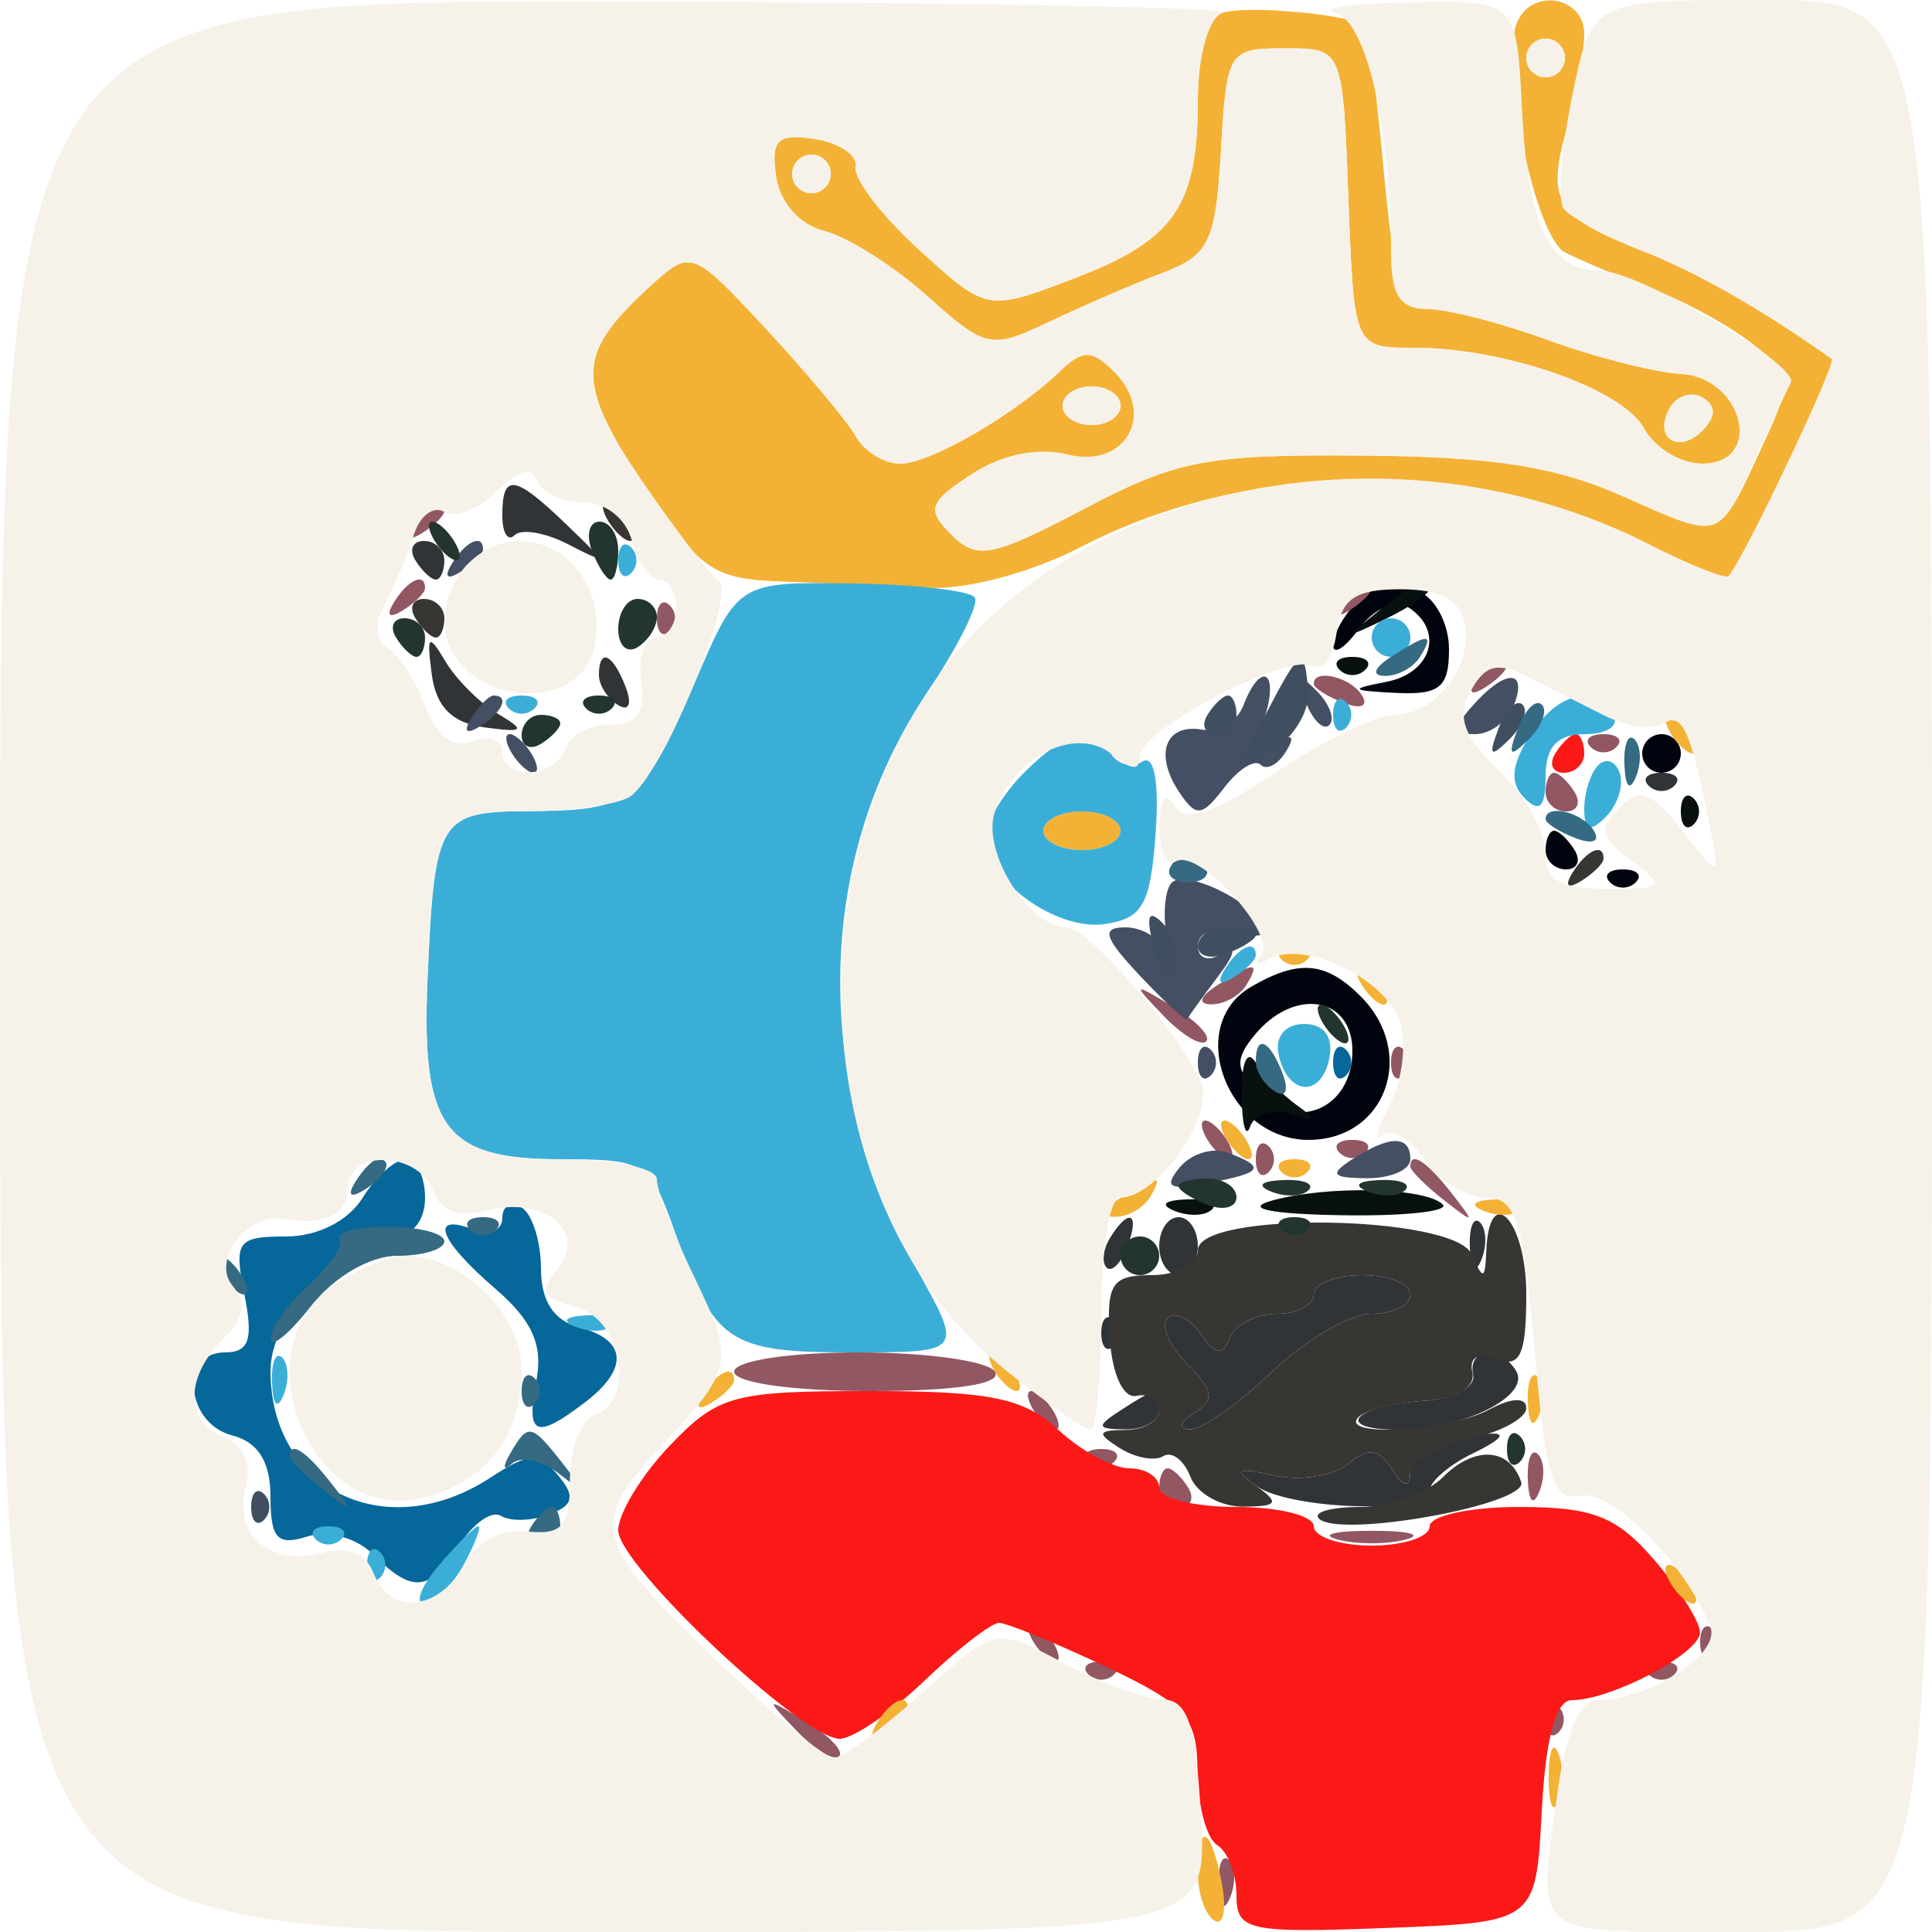
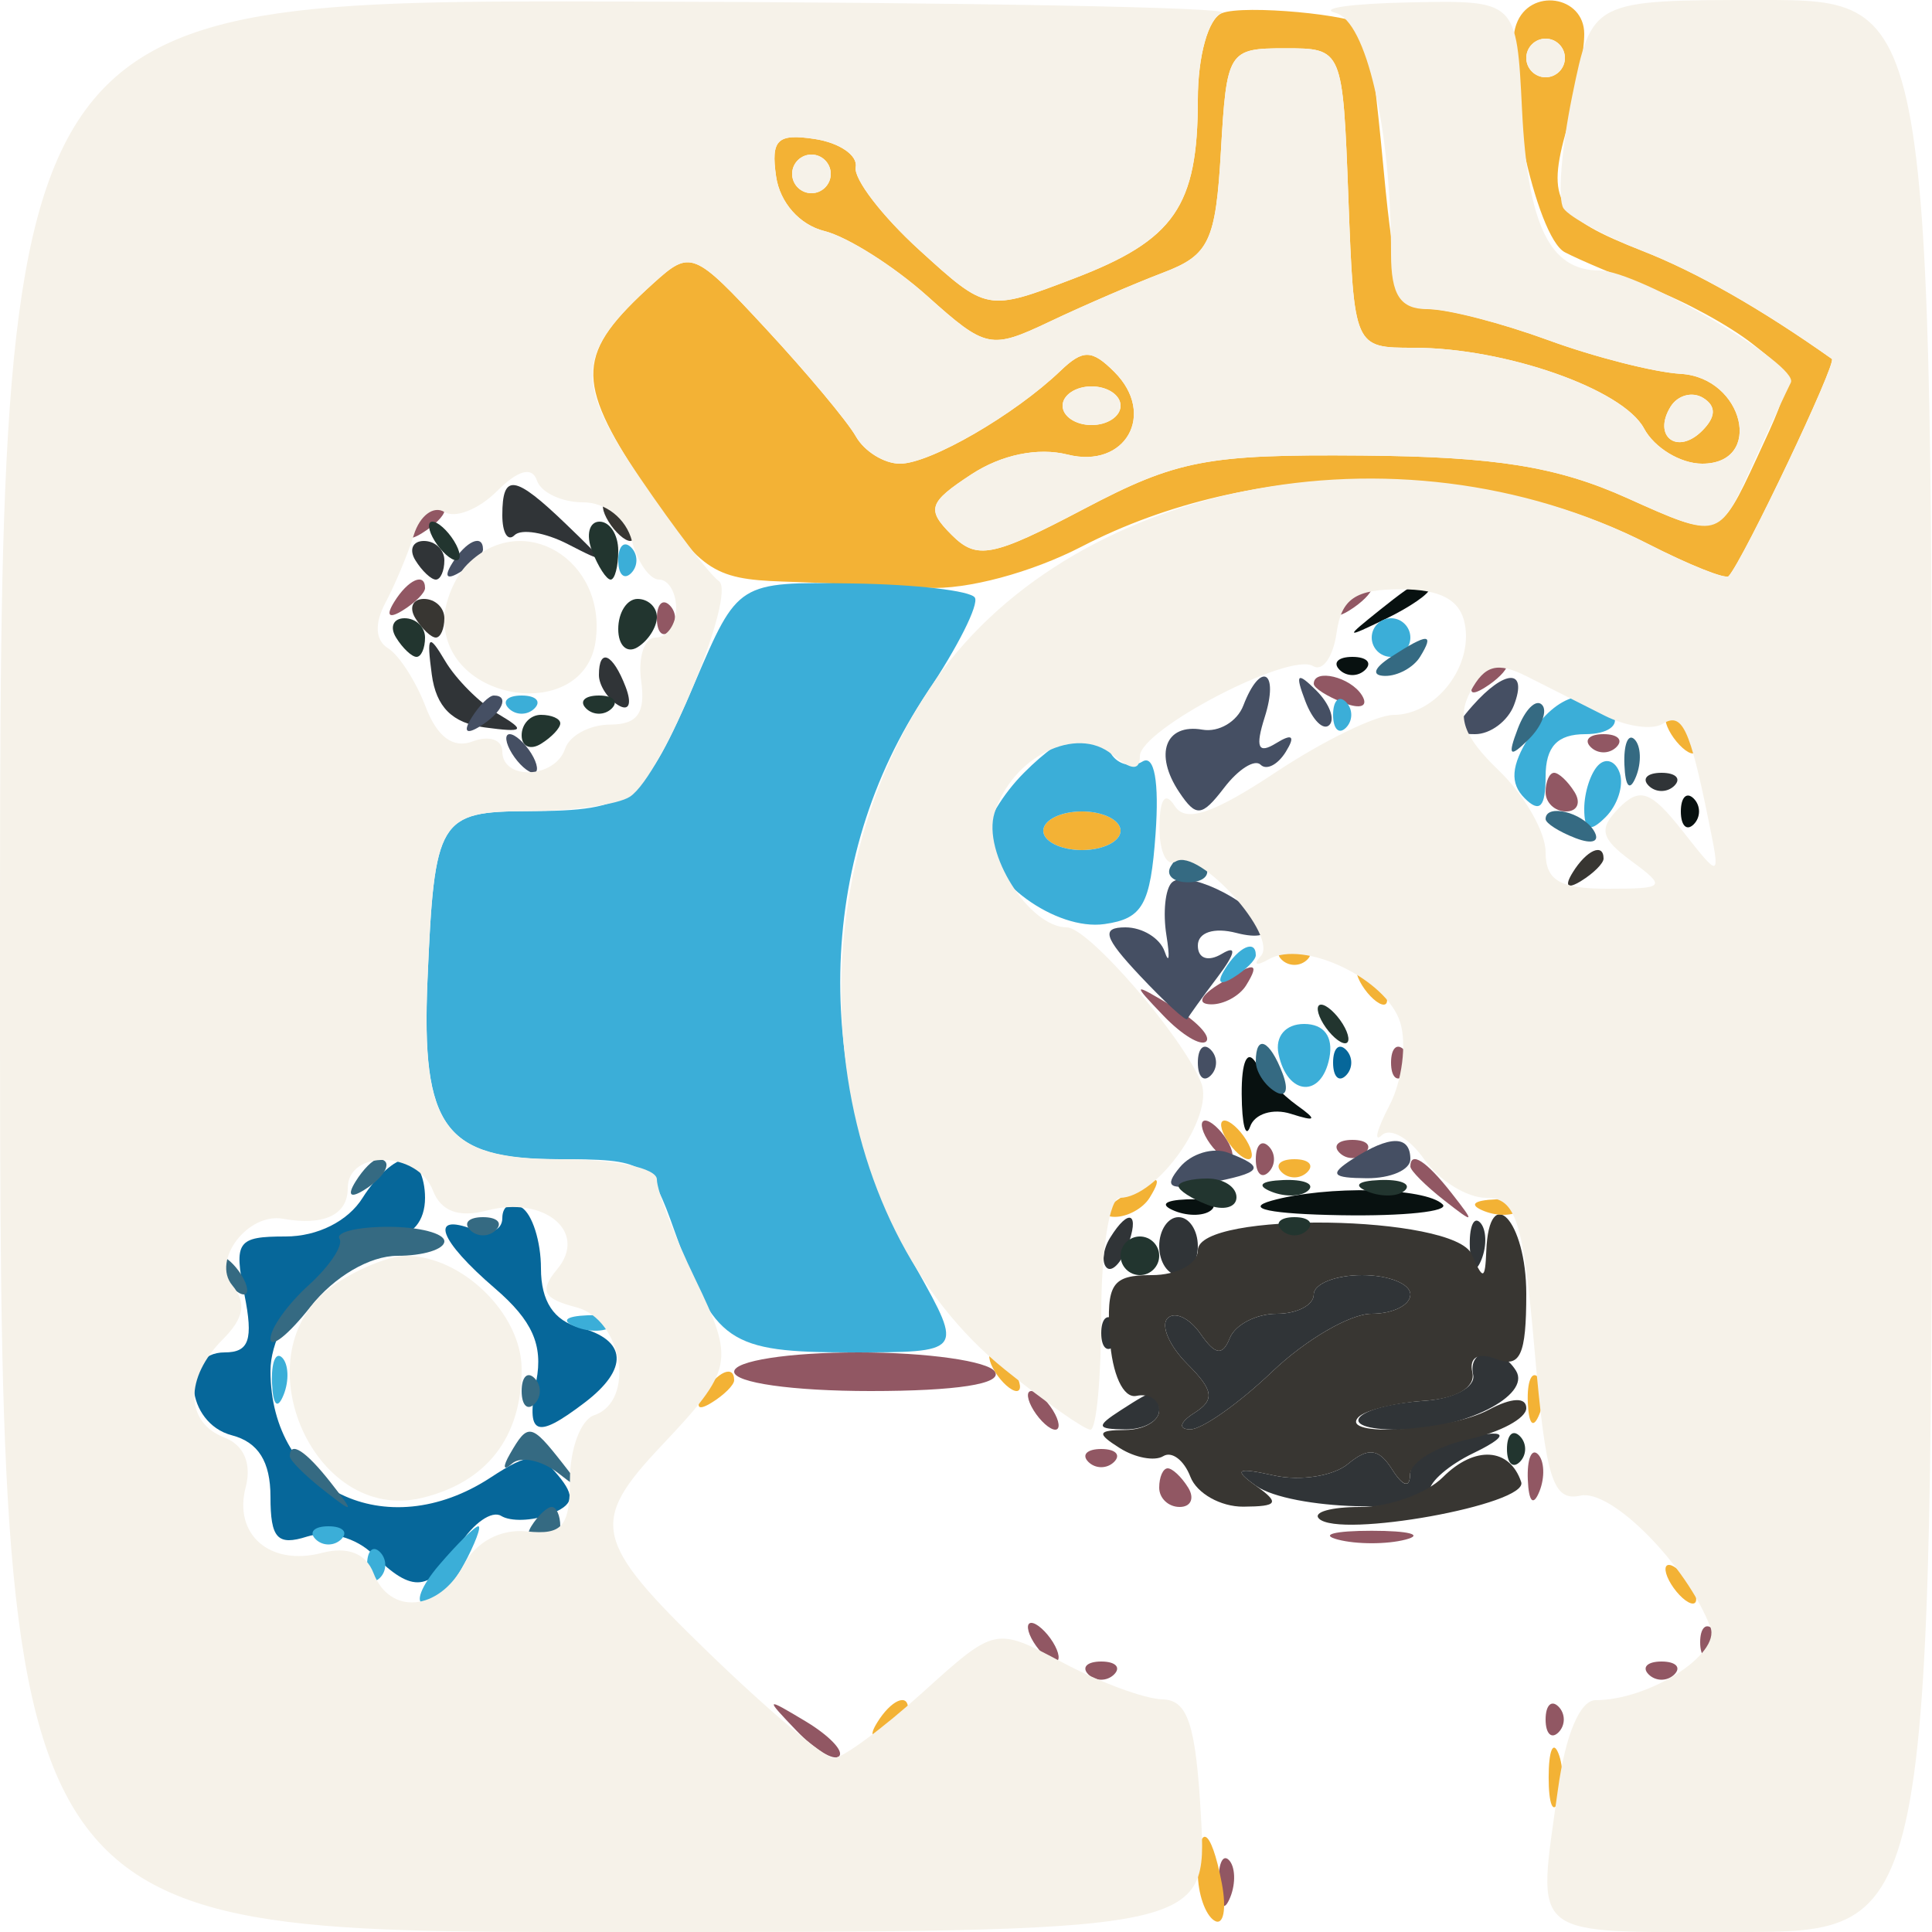
<svg xmlns="http://www.w3.org/2000/svg" width="100" height="100" viewBox="0 0 100 100" version="1.1">
  <path d="M 26 26.667 C 26 27.583, 26.284 28.049, 26.631 27.702 C 26.979 27.355, 28.216 27.560, 29.381 28.159 C 31.448 29.220, 31.446 29.195, 29.292 27.123 C 26.630 24.564, 26 24.476, 26 26.667 M 21.500 29 C 21.840 29.550, 22.316 30, 22.559 30 C 22.802 30, 23 29.550, 23 29 C 23 28.450, 22.523 28, 21.941 28 C 21.359 28, 21.160 28.450, 21.500 29 M 22.349 34.914 C 22.574 36.592, 23.408 37.426, 25.086 37.651 C 27.129 37.924, 27.236 37.818, 25.782 36.955 C 24.837 36.395, 23.605 35.163, 23.045 34.218 C 22.182 32.764, 22.076 32.871, 22.349 34.914 M 31 34.941 C 31 35.459, 31.445 36.157, 31.989 36.493 C 32.555 36.843, 32.723 36.442, 32.382 35.552 C 31.717 33.820, 31 33.503, 31 34.941 M 85.333 40.667 C 85.700 41.033, 86.300 41.033, 86.667 40.667 C 87.033 40.300, 86.733 40, 86 40 C 85.267 40, 84.967 40.300, 85.333 40.667 M 57.459 64.067 C 57.096 64.653, 57.014 65.348, 57.276 65.610 C 57.538 65.872, 58.019 65.392, 58.345 64.543 C 59.021 62.781, 58.445 62.471, 57.459 64.067 M 60 64.500 C 60 65.325, 60.450 66, 61 66 C 61.550 66, 62 65.325, 62 64.500 C 62 63.675, 61.550 63, 61 63 C 60.450 63, 60 63.675, 60 64.500 M 76.079 64.583 C 76.127 65.748, 76.364 65.985, 76.683 65.188 C 76.972 64.466, 76.936 63.603, 76.604 63.271 C 76.272 62.939, 76.036 63.529, 76.079 64.583 M 68 67 C 68 67.550, 67.138 68, 66.083 68 C 65.029 68, 63.938 68.563, 63.659 69.250 C 63.276 70.196, 62.904 70.142, 62.131 69.029 C 61.569 68.220, 60.806 67.861, 60.435 68.231 C 60.065 68.602, 60.524 69.667, 61.455 70.598 C 62.818 71.961, 62.890 72.454, 61.824 73.130 C 61.064 73.611, 60.970 73.976, 61.602 73.985 C 62.208 73.993, 64.116 72.650, 65.843 71 C 67.569 69.350, 69.886 68, 70.991 68 C 72.096 68, 73 67.550, 73 67 C 73 66.450, 71.875 66, 70.500 66 C 69.125 66, 68 66.450, 68 67 M 57 69 C 57 69.733, 57.300 70.033, 57.667 69.667 C 58.033 69.300, 58.033 68.700, 57.667 68.333 C 57.300 67.967, 57 68.267, 57 69 M 76.250 71.158 C 76.388 71.795, 75.257 72.400, 73.737 72.504 C 70.046 72.756, 68.934 74, 72.399 74 C 75.756 74, 79.264 72.237, 78.469 70.950 C 77.640 69.608, 75.950 69.767, 76.250 71.158 M 58 73 C 56.718 73.828, 56.754 73.972, 58.250 73.985 C 59.212 73.993, 60 73.550, 60 73 C 60 71.780, 59.887 71.780, 58 73 M 74.750 74.689 C 73.787 74.941, 72.993 75.676, 72.985 76.323 C 72.975 77.042, 72.616 76.941, 72.061 76.064 C 71.367 74.968, 70.827 74.899, 69.774 75.772 C 69.016 76.402, 67.294 76.671, 65.948 76.371 C 64.017 75.942, 63.817 76.053, 65 76.898 C 66.779 78.168, 74 78.373, 74 77.153 C 74 76.687, 75.013 75.817, 76.250 75.220 C 78.551 74.111, 77.877 73.872, 74.750 74.689" stroke="none" fill="#303437" fill-rule="evenodd" />
-   <path d="M 70.200 31.200 C 69.540 31.860, 69 32.846, 69 33.391 C 69 33.936, 69.607 33.553, 70.348 32.538 C 71.090 31.524, 72.215 31.015, 72.848 31.406 C 74.771 32.595, 74.139 34.834, 71.750 35.294 C 69.821 35.666, 69.892 35.747, 72.250 35.864 C 74.522 35.976, 75 35.584, 75 33.607 C 75 32.291, 74.288 30.941, 73.418 30.607 C 71.404 29.834, 71.602 29.798, 70.200 31.200 M 85 39 C 85 39.550, 85.450 40, 86 40 C 86.550 40, 87 39.550, 87 39 C 87 38.450, 86.550 38, 86 38 C 85.450 38, 85 38.450, 85 39 M 80 44 C 80 44.550, 80.477 45, 81.059 45 C 81.641 45, 81.840 44.550, 81.500 44 C 81.160 43.450, 80.684 43, 80.441 43 C 80.198 43, 80 43.450, 80 44 M 83.333 45.667 C 83.700 46.033, 84.300 46.033, 84.667 45.667 C 85.033 45.300, 84.733 45, 84 45 C 83.267 45, 82.967 45.300, 83.333 45.667 M 64.750 51.080 C 61.299 53.090, 63.522 59, 67.729 59 C 71.730 59, 73.363 54.506, 70.429 51.571 C 68.621 49.764, 67.219 49.642, 64.750 51.080 M 64.958 53.550 C 63.901 54.824, 63.937 55.366, 65.158 56.587 C 67.182 58.611, 70 57.334, 70 54.393 C 70 51.588, 67.003 51.087, 64.958 53.550" stroke="none" fill="#00040e" fill-rule="evenodd" />
  <path d="M 21.405 27.155 C 20.962 27.870, 21.130 28.038, 21.845 27.595 C 22.480 27.203, 23 26.684, 23 26.441 C 23 25.607, 22.117 26.002, 21.405 27.155 M 20.405 31.155 C 19.962 31.870, 20.130 32.038, 20.845 31.595 C 21.480 31.203, 22 30.684, 22 30.441 C 22 29.607, 21.117 30.002, 20.405 31.155 M 69.405 31.155 C 68.962 31.870, 69.130 32.038, 69.845 31.595 C 70.480 31.203, 71 30.684, 71 30.441 C 71 29.607, 70.117 30.002, 69.405 31.155 M 34 32 C 34 32.733, 34.300 33.033, 34.667 32.667 C 35.033 32.300, 35.033 31.700, 34.667 31.333 C 34.300 30.967, 34 31.267, 34 32 M 76.405 35.155 C 75.962 35.870, 76.130 36.038, 76.845 35.595 C 77.480 35.203, 78 34.684, 78 34.441 C 78 33.607, 77.117 34.002, 76.405 35.155 M 68 35.393 C 68 35.609, 68.698 36.054, 69.552 36.382 C 70.442 36.723, 70.843 36.555, 70.493 35.989 C 69.906 35.038, 68 34.583, 68 35.393 M 82.333 38.667 C 82.700 39.033, 83.300 39.033, 83.667 38.667 C 84.033 38.300, 83.733 38, 83 38 C 82.267 38, 81.967 38.300, 82.333 38.667 M 80 41 C 80 41.550, 80.477 42, 81.059 42 C 81.641 42, 81.840 41.550, 81.500 41 C 81.160 40.450, 80.684 40, 80.441 40 C 80.198 40, 80 40.450, 80 41 M 63 51 C 62.099 51.582, 61.975 51.975, 62.691 51.985 C 63.346 51.993, 64.160 51.550, 64.500 51 C 65.267 49.758, 64.921 49.758, 63 51 M 60.226 52.579 C 61.176 53.570, 62.168 54.166, 62.431 53.903 C 62.694 53.640, 61.917 52.829, 60.705 52.100 C 58.598 50.835, 58.577 50.857, 60.226 52.579 M 72 55 C 72 55.733, 72.300 56.033, 72.667 55.667 C 73.033 55.300, 73.033 54.700, 72.667 54.333 C 72.300 53.967, 72 54.267, 72 55 M 62.500 59 C 62.840 59.550, 63.343 60, 63.618 60 C 63.893 60, 63.840 59.550, 63.500 59 C 63.160 58.450, 62.657 58, 62.382 58 C 62.107 58, 62.160 58.450, 62.500 59 M 65 60 C 65 60.733, 65.300 61.033, 65.667 60.667 C 66.033 60.300, 66.033 59.700, 65.667 59.333 C 65.300 58.967, 65 59.267, 65 60 M 69.333 59.667 C 69.700 60.033, 70.300 60.033, 70.667 59.667 C 71.033 59.300, 70.733 59, 70 59 C 69.267 59, 68.967 59.300, 69.333 59.667 M 73 60.378 C 73 60.585, 73.787 61.373, 74.750 62.128 C 76.336 63.371, 76.371 63.336, 75.128 61.750 C 73.821 60.084, 73 59.555, 73 60.378 M 38 71 C 38 71.572, 41.020 72, 45.059 72 C 49.510 72, 51.890 71.631, 51.500 71 C 51.160 70.450, 47.984 70, 44.441 70 C 40.814 70, 38 70.437, 38 71 M 53.500 73 C 53.840 73.550, 54.343 74, 54.618 74 C 54.893 74, 54.840 73.550, 54.500 73 C 54.160 72.450, 53.657 72, 53.382 72 C 53.107 72, 53.160 72.450, 53.500 73 M 56.333 75.667 C 56.700 76.033, 57.300 76.033, 57.667 75.667 C 58.033 75.300, 57.733 75, 57 75 C 56.267 75, 55.967 75.300, 56.333 75.667 M 79.079 76.583 C 79.127 77.748, 79.364 77.985, 79.683 77.188 C 79.972 76.466, 79.936 75.603, 79.604 75.271 C 79.272 74.939, 79.036 75.529, 79.079 76.583 M 60 77 C 60 77.550, 60.477 78, 61.059 78 C 61.641 78, 61.840 77.550, 61.500 77 C 61.160 76.450, 60.684 76, 60.441 76 C 60.198 76, 60 76.450, 60 77 M 69.250 79.689 C 70.213 79.941, 71.787 79.941, 72.750 79.689 C 73.713 79.438, 72.925 79.232, 71 79.232 C 69.075 79.232, 68.287 79.438, 69.250 79.689 M 53.500 85 C 53.840 85.550, 54.343 86, 54.618 86 C 54.893 86, 54.840 85.550, 54.500 85 C 54.160 84.450, 53.657 84, 53.382 84 C 53.107 84, 53.160 84.450, 53.500 85 M 88 85 C 88 85.733, 88.300 86.033, 88.667 85.667 C 89.033 85.300, 89.033 84.700, 88.667 84.333 C 88.300 83.967, 88 84.267, 88 85 M 56.333 86.667 C 56.700 87.033, 57.300 87.033, 57.667 86.667 C 58.033 86.300, 57.733 86, 57 86 C 56.267 86, 55.967 86.300, 56.333 86.667 M 85.333 86.667 C 85.700 87.033, 86.300 87.033, 86.667 86.667 C 87.033 86.300, 86.733 86, 86 86 C 85.267 86, 84.967 86.300, 85.333 86.667 M 41.226 89.579 C 42.176 90.570, 43.168 91.166, 43.431 90.903 C 43.694 90.640, 42.917 89.829, 41.705 89.100 C 39.598 87.835, 39.577 87.857, 41.226 89.579 M 80 89 C 80 89.733, 80.300 90.033, 80.667 89.667 C 81.033 89.300, 81.033 88.700, 80.667 88.333 C 80.300 87.967, 80 88.267, 80 89 M 63.079 97.583 C 63.127 98.748, 63.364 98.985, 63.683 98.188 C 63.972 97.466, 63.936 96.603, 63.604 96.271 C 63.272 95.939, 63.036 96.529, 63.079 97.583" stroke="none" fill="#915763" fill-rule="evenodd" />
  <path d="M 23.405 29.155 C 22.962 29.870, 23.130 30.038, 23.845 29.595 C 24.480 29.203, 25 28.684, 25 28.441 C 25 27.607, 24.117 28.002, 23.405 29.155 M 64.355 36.518 C 64.035 37.352, 63.083 37.915, 62.240 37.768 C 60.316 37.432, 59.720 39.032, 61.035 41 C 61.913 42.313, 62.204 42.283, 63.368 40.766 C 64.099 39.812, 64.946 39.279, 65.249 39.582 C 65.552 39.885, 66.139 39.584, 66.554 38.912 C 67.059 38.095, 66.892 37.949, 66.047 38.471 C 65.119 39.044, 64.964 38.688, 65.460 37.125 C 66.224 34.719, 65.250 34.184, 64.355 36.518 M 67.564 36.293 C 67.940 37.279, 68.499 37.834, 68.807 37.526 C 69.115 37.219, 68.808 36.412, 68.124 35.733 C 67.136 34.753, 67.022 34.868, 67.564 36.293 M 76.211 36.538 C 75.150 37.740, 75.176 38, 76.354 38 C 77.141 38, 78.045 37.325, 78.362 36.500 C 79.090 34.603, 77.899 34.624, 76.211 36.538 M 24.405 37.155 C 23.962 37.870, 24.130 38.038, 24.845 37.595 C 25.998 36.883, 26.393 36, 25.559 36 C 25.316 36, 24.797 36.520, 24.405 37.155 M 26.500 39 C 26.840 39.550, 27.343 40, 27.618 40 C 27.893 40, 27.840 39.550, 27.500 39 C 27.160 38.450, 26.657 38, 26.382 38 C 26.107 38, 26.160 38.450, 26.500 39 M 60.650 45.684 C 60.312 46.021, 60.188 47.243, 60.372 48.398 C 60.557 49.554, 60.516 49.938, 60.281 49.250 C 60.046 48.563, 59.133 48, 58.252 48 C 56.983 48, 57.137 48.517, 58.996 50.496 C 60.286 51.869, 61.392 52.881, 61.454 52.746 C 61.515 52.611, 62.226 51.626, 63.033 50.558 C 63.950 49.344, 64.032 48.897, 63.250 49.367 C 62.533 49.798, 62 49.617, 62 48.942 C 62 48.259, 62.838 47.986, 64.001 48.290 C 65.102 48.578, 65.752 48.408, 65.446 47.912 C 64.579 46.510, 61.332 45.001, 60.650 45.684 M 62 55 C 62 55.733, 62.300 56.033, 62.667 55.667 C 63.033 55.300, 63.033 54.700, 62.667 54.333 C 62.300 53.967, 62 54.267, 62 55 M 61.064 60.422 C 60.212 61.450, 60.514 61.624, 62.491 61.246 C 65.375 60.695, 65.558 60.428, 63.573 59.666 C 62.788 59.365, 61.659 59.705, 61.064 60.422 M 70 60 C 68.787 60.784, 68.931 60.972, 70.750 60.985 C 71.987 60.993, 73 60.550, 73 60 C 73 58.747, 71.939 58.747, 70 60" stroke="none" fill="#454f63" fill-rule="evenodd" />
  <path d="M 71.441 31.555 C 69.577 33.049, 69.589 33.067, 71.750 32.020 C 72.987 31.420, 74 30.720, 74 30.465 C 74 29.700, 73.481 29.921, 71.441 31.555 M 69.333 34.667 C 69.700 35.033, 70.300 35.033, 70.667 34.667 C 71.033 34.300, 70.733 34, 70 34 C 69.267 34, 68.967 34.300, 69.333 34.667 M 87 42 C 87 42.733, 87.300 43.033, 87.667 42.667 C 88.033 42.300, 88.033 41.700, 87.667 41.333 C 87.300 40.967, 87 41.267, 87 42 M 64.270 56.643 C 64.281 58.214, 64.478 58.963, 64.709 58.306 C 64.940 57.650, 65.888 57.355, 66.815 57.651 C 68.128 58.070, 68.198 57.973, 67.132 57.212 C 66.380 56.675, 65.423 55.685, 65.007 55.011 C 64.557 54.283, 64.258 54.944, 64.270 56.643 M 65.807 62.150 C 64.375 62.554, 65.745 62.838, 69.417 62.900 C 72.671 62.955, 75.036 62.703, 74.672 62.339 C 73.786 61.453, 68.667 61.344, 65.807 62.150 M 60.813 62.683 C 61.534 62.972, 62.397 62.936, 62.729 62.604 C 63.061 62.272, 62.471 62.036, 61.417 62.079 C 60.252 62.127, 60.015 62.364, 60.813 62.683" stroke="none" fill="#081110" fill-rule="evenodd" />
-   <path d="M 65.481 37.036 C 63.958 39.981, 63.970 40.035, 65.879 38.844 C 66.961 38.168, 67.785 36.801, 67.711 35.807 C 67.528 33.379, 67.311 33.499, 65.481 37.036 M 62.500 37 C 62.160 37.550, 62.359 38, 62.941 38 C 63.523 38, 64 37.550, 64 37 C 64 36.450, 63.802 36, 63.559 36 C 63.316 36, 62.840 36.450, 62.500 37 M 77.564 37.707 C 77.022 39.132, 77.136 39.247, 78.124 38.267 C 78.808 37.588, 79.115 36.781, 78.807 36.474 C 78.499 36.166, 77.940 36.721, 77.564 37.707 M 59.731 49.080 C 60.085 50.432, 60.538 50.886, 60.788 50.137 C 61.028 49.415, 60.750 48.350, 60.168 47.768 C 59.426 47.026, 59.296 47.417, 59.731 49.080 M 62 48.969 C 62 49.501, 62.675 49.678, 63.500 49.362 C 64.325 49.045, 65 48.609, 65 48.393 C 65 48.177, 64.325 48, 63.500 48 C 62.675 48, 62 48.436, 62 48.969 M 13 78 C 13 78.733, 13.300 79.033, 13.667 78.667 C 14.033 78.300, 14.033 77.700, 13.667 77.333 C 13.300 76.967, 13 77.267, 13 78" stroke="none" fill="#3f4f60" fill-rule="evenodd" />
  <path d="M 69 55 C 69 55.733, 69.300 56.033, 69.667 55.667 C 70.033 55.300, 70.033 54.700, 69.667 54.333 C 69.300 53.967, 69 54.267, 69 55 M 18.768 62 C 18.014 63.208, 16.436 64, 14.784 64 C 12.280 64, 12.100 64.252, 12.650 67 C 13.120 69.349, 12.897 70, 11.625 70 C 9.281 70, 9.601 73.662, 12 74.290 C 13.368 74.647, 14 75.654, 14 77.474 C 14 79.630, 14.359 80.021, 15.895 79.533 C 16.982 79.188, 18.443 79.586, 19.323 80.466 C 21.361 82.504, 22.268 82.401, 23.792 79.961 C 24.492 78.840, 25.460 78.166, 25.942 78.464 C 26.425 78.763, 27.547 78.727, 28.435 78.386 C 29.699 77.901, 29.797 77.461, 28.884 76.361 C 27.885 75.157, 27.384 75.173, 25.394 76.477 C 19.987 80.021, 14 77.117, 14 70.952 C 14 68.067, 17.694 64, 20.314 64 C 21.333 64, 22 63.209, 22 62 C 22 60.900, 21.554 60, 21.008 60 C 20.463 60, 19.455 60.900, 18.768 62 M 26 63.048 C 26 63.689, 25.325 63.955, 24.500 63.638 C 22.188 62.751, 22.719 64.195, 25.622 66.689 C 27.551 68.347, 28.116 69.611, 27.761 71.471 C 27.218 74.310, 27.711 74.535, 30.250 72.608 C 32.561 70.853, 32.465 69.355, 30 68.710 C 28.664 68.361, 28 67.346, 28 65.653 C 28 64.259, 27.550 62.840, 27 62.500 C 26.450 62.160, 26 62.407, 26 63.048" stroke="none" fill="#06679a" fill-rule="evenodd" />
  <path d="M 31.500 27 C 31.840 27.550, 32.343 28, 32.618 28 C 32.893 28, 32.840 27.550, 32.500 27 C 32.160 26.450, 31.657 26, 31.382 26 C 31.107 26, 31.160 26.450, 31.500 27 M 21.500 32 C 21.840 32.550, 22.316 33, 22.559 33 C 22.802 33, 23 32.550, 23 32 C 23 31.450, 22.523 31, 21.941 31 C 21.359 31, 21.160 31.450, 21.500 32 M 81.405 45.155 C 80.962 45.870, 81.130 46.038, 81.845 45.595 C 82.480 45.203, 83 44.684, 83 44.441 C 83 43.607, 82.117 44.002, 81.405 45.155 M 62 64.713 C 62 65.421, 60.928 66, 59.617 66 C 57.553 66, 57.262 66.435, 57.440 69.250 C 57.560 71.133, 58.141 72.395, 58.823 72.250 C 59.470 72.112, 60 72.450, 60 73 C 60 73.550, 59.212 74.007, 58.250 74.015 C 56.798 74.028, 56.748 74.187, 57.952 74.949 C 58.751 75.455, 59.767 75.644, 60.209 75.371 C 60.652 75.097, 61.284 75.577, 61.614 76.437 C 61.944 77.296, 63.178 77.993, 64.357 77.985 C 66.149 77.972, 66.254 77.794, 65 76.898 C 63.817 76.053, 64.017 75.942, 65.948 76.371 C 67.294 76.671, 69.016 76.402, 69.774 75.772 C 70.827 74.899, 71.367 74.968, 72.061 76.064 C 72.609 76.930, 72.975 77.035, 72.985 76.329 C 72.993 75.686, 74.350 74.862, 76 74.500 C 77.650 74.138, 79 73.411, 79 72.885 C 79 72.305, 78.240 72.336, 77.066 72.965 C 74.964 74.090, 69.254 74.412, 70.320 73.346 C 70.680 72.987, 72.217 72.608, 73.737 72.504 C 75.400 72.391, 76.384 71.806, 76.209 71.035 C 76.030 70.247, 76.511 69.982, 77.459 70.346 C 78.687 70.817, 79 70.132, 79 66.969 C 79 63.177, 77.076 61.115, 76.930 64.750 C 76.870 66.249, 76.762 66.274, 76.180 64.930 C 75.289 62.873, 62 62.669, 62 64.713 M 68 67 C 68 67.550, 67.138 68, 66.083 68 C 65.029 68, 63.938 68.563, 63.659 69.250 C 63.276 70.196, 62.904 70.142, 62.131 69.029 C 61.569 68.220, 60.806 67.861, 60.435 68.231 C 60.065 68.602, 60.524 69.667, 61.455 70.598 C 62.818 71.961, 62.890 72.454, 61.824 73.130 C 61.064 73.611, 60.970 73.976, 61.602 73.985 C 62.208 73.993, 64.116 72.650, 65.843 71 C 67.569 69.350, 69.886 68, 70.991 68 C 72.096 68, 73 67.550, 73 67 C 73 66.450, 71.875 66, 70.500 66 C 69.125 66, 68 66.450, 68 67 M 74.688 76.455 C 73.838 77.305, 71.911 78, 70.405 78 C 68.899 78, 67.938 78.271, 68.269 78.603 C 69.312 79.646, 79.124 77.873, 78.737 76.712 C 78.142 74.925, 76.333 74.810, 74.688 76.455" stroke="none" fill="#383632" fill-rule="evenodd" />
-   <path d="M 80.500 39 C 80.160 39.550, 80.359 40, 80.941 40 C 81.523 40, 82 39.550, 82 39 C 82 38.450, 81.802 38, 81.559 38 C 81.316 38, 80.840 38.450, 80.500 39 M 34.687 74.805 C 33.209 76.347, 32 78.331, 32 79.212 C 32 81.018, 41.541 90, 43.460 90 C 44.144 90, 46.116 88.650, 47.843 87 C 49.569 85.350, 51.310 84, 51.711 84 C 52.112 84, 54.583 85.013, 57.202 86.250 C 61.411 88.238, 61.967 88.871, 61.982 91.691 C 61.992 93.446, 62.450 95.160, 63 95.500 C 63.550 95.840, 64 97.010, 64 98.101 C 64 99.933, 64.591 100.062, 71.750 99.792 C 79.500 99.500, 79.500 99.500, 79.800 93.750 C 79.997 89.975, 80.529 88, 81.351 88 C 83.393 88, 87.984 85.580, 87.991 84.500 C 87.995 83.950, 86.933 82.263, 85.632 80.750 C 83.685 78.486, 82.449 78, 78.634 78 C 76.085 78, 74 78.450, 74 79 C 74 79.550, 72.650 80, 71 80 C 69.350 80, 68 79.550, 68 79 C 68 78.450, 66.200 78, 64 78 C 61.800 78, 60 77.550, 60 77 C 60 76.450, 59.306 76, 58.458 76 C 57.610 76, 55.950 75.100, 54.770 74 C 53.012 72.363, 51.241 72, 44.999 72 C 37.950 72, 37.171 72.212, 34.687 74.805" stroke="none" fill="#fa1917" fill-rule="evenodd" />
  <path d="M 22.500 28 C 22.840 28.550, 23.343 29, 23.618 29 C 23.893 29, 23.840 28.550, 23.500 28 C 23.160 27.450, 22.657 27, 22.382 27 C 22.107 27, 22.160 27.450, 22.500 28 M 30.638 28.500 C 30.955 29.325, 31.391 30, 31.607 30 C 31.823 30, 32 29.325, 32 28.500 C 32 27.675, 31.564 27, 31.031 27 C 30.499 27, 30.322 27.675, 30.638 28.500 M 32 32.559 C 32 33.416, 32.450 33.840, 33 33.500 C 33.550 33.160, 34 32.459, 34 31.941 C 34 31.423, 33.550 31, 33 31 C 32.450 31, 32 31.702, 32 32.559 M 20.500 33 C 20.840 33.550, 21.316 34, 21.559 34 C 21.802 34, 22 33.550, 22 33 C 22 32.450, 21.523 32, 20.941 32 C 20.359 32, 20.160 32.450, 20.500 33 M 30.333 36.667 C 30.700 37.033, 31.300 37.033, 31.667 36.667 C 32.033 36.300, 31.733 36, 31 36 C 30.267 36, 29.967 36.300, 30.333 36.667 M 27 38.059 C 27 38.641, 27.450 38.840, 28 38.500 C 28.550 38.160, 29 37.684, 29 37.441 C 29 37.198, 28.550 37, 28 37 C 27.450 37, 27 37.477, 27 38.059 M 68.500 53 C 68.840 53.550, 69.343 54, 69.618 54 C 69.893 54, 69.840 53.550, 69.500 53 C 69.160 52.450, 68.657 52, 68.382 52 C 68.107 52, 68.160 52.450, 68.500 53 M 61 61.393 C 61 61.609, 61.675 62.045, 62.500 62.362 C 63.325 62.678, 64 62.501, 64 61.969 C 64 61.436, 63.325 61, 62.500 61 C 61.675 61, 61 61.177, 61 61.393 M 65.813 61.683 C 66.534 61.972, 67.397 61.936, 67.729 61.604 C 68.061 61.272, 67.471 61.036, 66.417 61.079 C 65.252 61.127, 65.015 61.364, 65.813 61.683 M 70.813 61.683 C 71.534 61.972, 72.397 61.936, 72.729 61.604 C 73.061 61.272, 72.471 61.036, 71.417 61.079 C 70.252 61.127, 70.015 61.364, 70.813 61.683 M 66.333 63.667 C 66.700 64.033, 67.300 64.033, 67.667 63.667 C 68.033 63.300, 67.733 63, 67 63 C 66.267 63, 65.967 63.300, 66.333 63.667 M 58 65 C 58 65.550, 58.450 66, 59 66 C 59.550 66, 60 65.550, 60 65 C 60 64.450, 59.550 64, 59 64 C 58.450 64, 58 64.450, 58 65 M 78 75 C 78 75.733, 78.300 76.033, 78.667 75.667 C 79.033 75.300, 79.033 74.700, 78.667 74.333 C 78.300 73.967, 78 74.267, 78 75" stroke="none" fill="#22352f" fill-rule="evenodd" />
  <path d="M 63.250 0.679 C 62.541 0.956, 62 2.890, 62 5.149 C 62 10.678, 60.790 12.426, 55.592 14.412 C 51.090 16.131, 51.090 16.131, 47.586 12.942 C 45.659 11.188, 44.176 9.257, 44.291 8.650 C 44.406 8.044, 43.451 7.388, 42.170 7.194 C 40.235 6.900, 39.896 7.228, 40.170 9.129 C 40.365 10.483, 41.387 11.639, 42.671 11.959 C 43.866 12.257, 46.263 13.772, 47.999 15.327 C 51.039 18.049, 51.274 18.098, 54.343 16.642 C 56.096 15.810, 58.737 14.670, 60.211 14.110 C 62.589 13.206, 62.927 12.492, 63.196 7.795 C 63.492 2.646, 63.583 2.500, 66.500 2.500 C 69.500 2.500, 69.500 2.500, 69.792 10.250 C 70.084 18, 70.084 18, 73.176 18 C 77.898 18, 84.004 20.139, 85.094 22.176 C 85.631 23.179, 86.986 24, 88.105 24 C 91.317 24, 90.258 19.545, 87 19.351 C 85.625 19.270, 82.531 18.482, 80.124 17.601 C 77.718 16.721, 74.970 16, 74.018 16 C 72.599 16, 72.167 14.703, 71.619 8.809 C 71.251 4.853, 70.835 1.502, 70.695 1.362 C 70.090 0.757, 64.391 0.234, 63.250 0.679 M 78.488 1.250 C 77.645 3.597, 79.492 12.279, 81 13.059 C 81.825 13.486, 83.850 14.338, 85.500 14.952 C 87.150 15.566, 89.486 16.841, 90.692 17.785 C 92.884 19.500, 92.884 19.500, 90.931 23.710 C 88.979 27.920, 88.979 27.920, 84.239 25.787 C 80.594 24.146, 77.422 23.636, 70.500 23.579 C 62.472 23.512, 60.919 23.809, 56.119 26.335 C 51.361 28.839, 50.566 28.995, 49.253 27.682 C 47.941 26.369, 48.059 26.007, 50.279 24.553 C 51.837 23.532, 53.725 23.144, 55.259 23.529 C 58.255 24.281, 59.865 21.436, 57.680 19.251 C 56.517 18.088, 56.055 18.078, 54.893 19.192 C 52.517 21.468, 48.142 24, 46.585 24 C 45.768 24, 44.740 23.365, 44.300 22.588 C 43.860 21.811, 41.768 19.307, 39.650 17.023 C 35.898 12.977, 35.749 12.917, 33.807 14.674 C 29.818 18.285, 29.742 19.629, 33.227 24.959 C 36.207 29.516, 36.858 29.976, 40.500 30.100 C 42.700 30.175, 46.075 30.321, 48 30.425 C 50.038 30.534, 53.380 29.640, 56 28.285 C 64.819 23.722, 76.510 23.669, 85.297 28.151 C 87.440 29.245, 89.321 29.996, 89.477 29.820 C 90.264 28.929, 95.090 18.770, 94.817 18.577 C 91.143 15.977, 87.819 14.083, 85 12.981 C 80.520 11.231, 80.021 10.415, 81.108 6.623 C 81.599 4.912, 82 2.723, 82 1.757 C 82 -0.242, 79.171 -0.650, 78.488 1.250 M 79 3 C 79 3.550, 79.450 4, 80 4 C 80.550 4, 81 3.550, 81 3 C 81 2.450, 80.550 2, 80 2 C 79.450 2, 79 2.450, 79 3 M 41 9 C 41 9.550, 41.450 10, 42 10 C 42.550 10, 43 9.550, 43 9 C 43 8.450, 42.550 8, 42 8 C 41.450 8, 41 8.450, 41 9 M 55 21 C 55 21.550, 55.675 22, 56.500 22 C 57.325 22, 58 21.550, 58 21 C 58 20.450, 57.325 20, 56.500 20 C 55.675 20, 55 20.450, 55 21 M 86.469 21.050 C 85.519 22.588, 86.820 23.580, 88.104 22.296 C 88.822 21.578, 88.839 21.019, 88.156 20.597 C 87.596 20.251, 86.837 20.455, 86.469 21.050 M 86.500 38 C 86.840 38.550, 87.343 39, 87.618 39 C 87.893 39, 87.840 38.550, 87.500 38 C 87.160 37.450, 86.657 37, 86.382 37 C 86.107 37, 86.160 37.450, 86.500 38 M 54 43 C 54 43.550, 54.900 44, 56 44 C 57.100 44, 58 43.550, 58 43 C 58 42.450, 57.100 42, 56 42 C 54.900 42, 54 42.450, 54 43 M 66.333 49.667 C 66.700 50.033, 67.300 50.033, 67.667 49.667 C 68.033 49.300, 67.733 49, 67 49 C 66.267 49, 65.967 49.300, 66.333 49.667 M 70.500 51 C 70.840 51.550, 71.343 52, 71.618 52 C 71.893 52, 71.840 51.550, 71.500 51 C 71.160 50.450, 70.657 50, 70.382 50 C 70.107 50, 70.160 50.450, 70.500 51 M 63.500 59 C 63.840 59.550, 64.343 60, 64.618 60 C 64.893 60, 64.840 59.550, 64.500 59 C 64.160 58.450, 63.657 58, 63.382 58 C 63.107 58, 63.160 58.450, 63.500 59 M 66.333 60.667 C 66.700 61.033, 67.300 61.033, 67.667 60.667 C 68.033 60.300, 67.733 60, 67 60 C 66.267 60, 65.967 60.300, 66.333 60.667 M 58 62 C 57.099 62.582, 56.975 62.975, 57.691 62.985 C 58.346 62.993, 59.160 62.550, 59.500 62 C 60.267 60.758, 59.921 60.758, 58 62 M 76.813 62.683 C 77.534 62.972, 78.397 62.936, 78.729 62.604 C 79.061 62.272, 78.471 62.036, 77.417 62.079 C 76.252 62.127, 76.015 62.364, 76.813 62.683 M 51.500 71 C 51.840 71.550, 52.343 72, 52.618 72 C 52.893 72, 52.840 71.550, 52.500 71 C 52.160 70.450, 51.657 70, 51.382 70 C 51.107 70, 51.160 70.450, 51.500 71 M 36.405 72.155 C 35.962 72.870, 36.130 73.038, 36.845 72.595 C 37.480 72.203, 38 71.684, 38 71.441 C 38 70.607, 37.117 71.002, 36.405 72.155 M 79.079 72.583 C 79.127 73.748, 79.364 73.985, 79.683 73.188 C 79.972 72.466, 79.936 71.603, 79.604 71.271 C 79.272 70.939, 79.036 71.529, 79.079 72.583 M 86.500 82 C 86.840 82.550, 87.343 83, 87.618 83 C 87.893 83, 87.840 82.550, 87.500 82 C 87.160 81.450, 86.657 81, 86.382 81 C 86.107 81, 86.160 81.450, 86.500 82 M 45.405 89.155 C 44.962 89.870, 45.130 90.038, 45.845 89.595 C 46.480 89.203, 47 88.684, 47 88.441 C 47 87.607, 46.117 88.002, 45.405 89.155 M 80.158 92 C 80.158 93.375, 80.385 93.938, 80.662 93.250 C 80.940 92.563, 80.940 91.438, 80.662 90.750 C 80.385 90.063, 80.158 90.625, 80.158 92 M 62 96.941 C 62 98.009, 62.385 99.120, 62.856 99.411 C 63.326 99.702, 63.499 98.828, 63.239 97.470 C 62.675 94.519, 62 94.231, 62 96.941" stroke="none" fill="#f3b235" fill-rule="evenodd" />
  <path d="M 32 29 C 32 29.733, 32.300 30.033, 32.667 29.667 C 33.033 29.300, 33.033 28.700, 32.667 28.333 C 32.300 27.967, 32 28.267, 32 29 M 35.973 35.308 C 33.321 41.499, 32.721 41.965, 27.367 41.985 C 22.705 42.002, 22.484 42.371, 22.127 50.725 C 21.802 58.315, 23.021 60, 28.834 60 C 33.437 60, 33.643 60.127, 34.926 63.750 C 36.960 69.492, 37.701 70, 44.052 70 C 49.859 70, 49.859 70, 47.466 65.718 C 41.984 55.910, 42.183 44.495, 47.986 35.854 C 49.566 33.503, 50.678 31.288, 50.458 30.931 C 50.238 30.575, 47.389 30.246, 44.127 30.200 C 38.196 30.116, 38.196 30.116, 35.973 35.308 M 71 33 C 71 33.550, 71.450 34, 72 34 C 72.550 34, 73 33.550, 73 33 C 73 32.450, 72.550 32, 72 32 C 71.450 32, 71 32.450, 71 33 M 26.333 36.667 C 26.700 37.033, 27.300 37.033, 27.667 36.667 C 28.033 36.300, 27.733 36, 27 36 C 26.267 36, 25.967 36.300, 26.333 36.667 M 69 37 C 69 37.733, 69.300 38.033, 69.667 37.667 C 70.033 37.300, 70.033 36.700, 69.667 36.333 C 69.300 35.967, 69 36.267, 69 37 M 79.158 38.118 C 78.210 39.637, 78.142 40.542, 78.918 41.318 C 79.694 42.094, 80 41.778, 80 40.200 C 80 38.646, 80.604 38, 82.059 38 C 83.191 38, 83.840 37.550, 83.500 37 C 82.488 35.363, 80.570 35.857, 79.158 38.118 M 53 40 C 51.900 41.100, 51 42.605, 51 43.345 C 51 45.531, 54.651 48.187, 57.168 47.830 C 59.143 47.551, 59.548 46.835, 59.812 43.153 C 60.006 40.457, 59.747 39.038, 59.131 39.419 C 58.585 39.756, 57.856 39.575, 57.510 39.016 C 56.565 37.487, 55.219 37.781, 53 40 M 82.729 39.604 C 82.328 40.005, 82 41.023, 82 41.867 C 82 42.992, 82.296 43.104, 83.112 42.287 C 83.724 41.676, 84.052 40.657, 83.842 40.025 C 83.631 39.392, 83.130 39.203, 82.729 39.604 M 54 43 C 54 43.550, 54.900 44, 56 44 C 57.100 44, 58 43.550, 58 43 C 58 42.450, 57.100 42, 56 42 C 54.900 42, 54 42.450, 54 43 M 63.405 50.155 C 62.962 50.870, 63.130 51.038, 63.845 50.595 C 64.480 50.203, 65 49.684, 65 49.441 C 65 48.607, 64.117 49.002, 63.405 50.155 M 66.177 54.553 C 66.629 56.725, 68.404 56.858, 68.810 54.750 C 69.020 53.655, 68.530 53, 67.500 53 C 66.539 53, 65.988 53.647, 66.177 54.553 M 29.813 68.683 C 30.534 68.972, 31.397 68.936, 31.729 68.604 C 32.061 68.272, 31.471 68.036, 30.417 68.079 C 29.252 68.127, 29.015 68.364, 29.813 68.683 M 14.079 71.583 C 14.127 72.748, 14.364 72.985, 14.683 72.188 C 14.972 71.466, 14.936 70.603, 14.604 70.271 C 14.272 69.939, 14.036 70.529, 14.079 71.583 M 16.333 79.667 C 16.700 80.033, 17.300 80.033, 17.667 79.667 C 18.033 79.300, 17.733 79, 17 79 C 16.267 79, 15.967 79.300, 16.333 79.667 M 22.732 81 C 21.790 82.100, 21.449 83, 21.975 83 C 22.500 83, 23.411 82.100, 24 81 C 24.589 79.900, 24.930 79, 24.757 79 C 24.585 79, 23.674 79.900, 22.732 81 M 19 81 C 19 81.733, 19.300 82.033, 19.667 81.667 C 20.033 81.300, 20.033 80.700, 19.667 80.333 C 19.300 79.967, 19 80.267, 19 81" stroke="none" fill="#3baed8" fill-rule="evenodd" />
  <path d="M 72 34 C 71.099 34.582, 70.975 34.975, 71.691 34.985 C 72.346 34.993, 73.160 34.550, 73.500 34 C 74.267 32.758, 73.921 32.758, 72 34 M 78.564 37.707 C 78.022 39.132, 78.136 39.247, 79.124 38.267 C 79.808 37.588, 80.115 36.781, 79.807 36.474 C 79.499 36.166, 78.940 36.721, 78.564 37.707 M 84.079 39.583 C 84.127 40.748, 84.364 40.985, 84.683 40.188 C 84.972 39.466, 84.936 38.603, 84.604 38.271 C 84.272 37.939, 84.036 38.529, 84.079 39.583 M 80 42.393 C 80 42.609, 80.698 43.054, 81.552 43.382 C 82.442 43.723, 82.843 43.555, 82.493 42.989 C 81.906 42.038, 80 41.583, 80 42.393 M 60.603 44.833 C 60.320 45.292, 60.723 45.667, 61.500 45.667 C 62.277 45.667, 62.680 45.292, 62.397 44.833 C 62.114 44.375, 61.710 44, 61.500 44 C 61.290 44, 60.886 44.375, 60.603 44.833 M 65 54.941 C 65 55.459, 65.445 56.157, 65.989 56.493 C 66.555 56.843, 66.723 56.442, 66.382 55.552 C 65.717 53.820, 65 53.503, 65 54.941 M 18.405 61.155 C 17.962 61.870, 18.130 62.038, 18.845 61.595 C 19.998 60.883, 20.393 60, 19.559 60 C 19.316 60, 18.797 60.520, 18.405 61.155 M 17.572 64.116 C 17.781 64.455, 17.063 65.538, 15.976 66.521 C 14.889 67.505, 14 68.751, 14 69.290 C 14 69.829, 14.933 69.084, 16.073 67.635 C 17.295 66.081, 19.141 65, 20.573 65 C 21.908 65, 23 64.662, 23 64.250 C 23 63.837, 21.693 63.500, 20.095 63.500 C 18.498 63.500, 17.362 63.777, 17.572 64.116 M 24.333 63.667 C 24.700 64.033, 25.300 64.033, 25.667 63.667 C 26.033 63.300, 25.733 63, 25 63 C 24.267 63, 23.967 63.300, 24.333 63.667 M 11.500 66 C 11.840 66.550, 12.343 67, 12.618 67 C 12.893 67, 12.840 66.550, 12.500 66 C 12.160 65.450, 11.657 65, 11.382 65 C 11.107 65, 11.160 65.450, 11.500 66 M 27 72 C 27 72.733, 27.300 73.033, 27.667 72.667 C 28.033 72.300, 28.033 71.700, 27.667 71.333 C 27.300 70.967, 27 71.267, 27 72 M 26.399 75.250 C 26.003 75.938, 26.048 76.166, 26.498 75.759 C 26.948 75.351, 28.032 75.576, 28.908 76.259 C 30.317 77.357, 30.342 77.298, 29.128 75.750 C 27.492 73.664, 27.328 73.634, 26.399 75.250 M 15 75.378 C 15 75.585, 15.787 76.373, 16.750 77.128 C 18.336 78.371, 18.371 78.336, 17.128 76.750 C 15.821 75.084, 15 74.555, 15 75.378 M 27.500 79 C 27.160 79.550, 27.359 80, 27.941 80 C 28.523 80, 29 79.550, 29 79 C 29 78.450, 28.802 78, 28.559 78 C 28.316 78, 27.840 78.450, 27.500 79" stroke="none" fill="#356a82" fill-rule="evenodd" />
  <path d="M 0 50 C 0 100, 0 100, 31.250 100.002 C 62.500 100.004, 62.500 100.004, 62.161 94.002 C 61.892 89.232, 61.481 87.991, 60.161 87.958 C 59.248 87.935, 56.930 87.080, 55.010 86.058 C 51.520 84.201, 51.520 84.201, 47.757 87.600 C 45.688 89.470, 43.616 91, 43.153 91 C 42.690 91, 39.752 88.522, 36.625 85.492 C 30.704 79.758, 30.491 78.802, 34.243 74.824 C 37.960 70.885, 38.044 70.467, 35.988 66.211 C 34.894 63.948, 34 61.625, 34 61.048 C 34 60.458, 31.831 60, 29.035 60 C 23 60, 21.799 58.388, 22.127 50.725 C 22.484 42.371, 22.705 42.002, 27.367 41.985 C 29.640 41.976, 31.999 41.639, 32.608 41.235 C 34.292 40.118, 38.162 30.726, 37.206 30.073 C 36.745 29.758, 34.917 27.367, 33.143 24.761 C 29.700 19.700, 29.791 18.309, 33.807 14.674 C 35.749 12.917, 35.898 12.977, 39.650 17.023 C 41.768 19.307, 43.860 21.811, 44.300 22.588 C 44.740 23.365, 45.768 24, 46.585 24 C 48.142 24, 52.517 21.468, 54.893 19.192 C 56.055 18.078, 56.517 18.088, 57.680 19.251 C 59.865 21.436, 58.255 24.281, 55.259 23.529 C 53.725 23.144, 51.837 23.532, 50.279 24.553 C 48.059 26.007, 47.941 26.369, 49.253 27.682 C 50.566 28.995, 51.361 28.839, 56.119 26.335 C 60.919 23.809, 62.472 23.512, 70.500 23.579 C 77.414 23.636, 80.595 24.147, 84.225 25.781 C 88.950 27.908, 88.950 27.908, 90.643 24.204 C 91.574 22.167, 92.497 20.188, 92.692 19.806 C 93.156 18.903, 84.789 14, 82.785 14 C 80.211 14, 79.075 11.644, 78.781 5.692 C 78.500 0.014, 78.500 0.014, 73 0.123 C 69.975 0.183, 68.229 0.427, 69.121 0.664 C 70.721 1.091, 72 6.635, 72 13.140 C 72 15.269, 72.479 16, 73.874 16 C 74.905 16, 77.718 16.721, 80.124 17.601 C 82.531 18.482, 85.625 19.270, 87 19.351 C 90.258 19.545, 91.317 24, 88.105 24 C 86.986 24, 85.631 23.179, 85.094 22.176 C 84.004 20.139, 77.898 18, 73.176 18 C 70.084 18, 70.084 18, 69.792 10.250 C 69.500 2.500, 69.500 2.500, 66.500 2.500 C 63.583 2.500, 63.492 2.646, 63.196 7.795 C 62.927 12.492, 62.589 13.206, 60.211 14.110 C 58.737 14.670, 56.096 15.810, 54.343 16.642 C 51.274 18.098, 51.039 18.049, 47.999 15.327 C 46.263 13.772, 43.866 12.257, 42.671 11.959 C 41.387 11.639, 40.365 10.483, 40.170 9.129 C 39.896 7.228, 40.235 6.900, 42.170 7.194 C 43.451 7.388, 44.406 8.044, 44.291 8.650 C 44.176 9.257, 45.659 11.188, 47.586 12.942 C 51.090 16.131, 51.090 16.131, 55.592 14.412 C 60.790 12.426, 62 10.678, 62 5.149 C 62 2.899, 62.544 0.947, 63.250 0.662 C 63.938 0.385, 49.988 0.122, 32.250 0.079 C 0 0, 0 0, 0 50 M 81.375 4.978 C 80.814 7.717, 80.613 10.330, 80.928 10.785 C 81.242 11.241, 83.075 12.229, 85 12.981 C 87.819 14.083, 91.143 15.977, 94.817 18.577 C 95.090 18.770, 90.264 28.929, 89.477 29.820 C 89.321 29.996, 87.440 29.245, 85.297 28.151 C 72.297 21.520, 55.183 24.969, 48.111 35.646 C 40.699 46.836, 42.521 63.262, 52.020 70.895 C 54.144 72.603, 56.134 74, 56.441 74 C 56.749 74, 57 71.300, 57 68 C 57 64.700, 57.432 62, 57.961 62 C 59.885 62, 62.862 57.800, 62.177 56.052 C 61.250 53.685, 56.337 48, 55.220 48 C 53.270 48, 50.825 44.126, 51.478 42.071 C 52.401 39.163, 55.716 37.519, 57.564 39.053 C 58.556 39.876, 59 39.904, 59 39.143 C 59 37.762, 66.750 33.727, 67.963 34.477 C 68.455 34.781, 69.002 34.010, 69.179 32.765 C 69.431 30.989, 70.145 30.500, 72.486 30.500 C 74.566 30.500, 75.578 31.046, 75.819 32.298 C 76.247 34.522, 74.305 36.999, 72.128 37.004 C 71.232 37.007, 68.492 38.341, 66.037 39.969 C 62.782 42.129, 61.366 42.601, 60.803 41.715 C 60.311 40.941, 60.025 41.338, 60.015 42.809 C 60.007 44.079, 60.385 44.880, 60.855 44.590 C 62.047 43.853, 66.191 48.458, 65.259 49.485 C 64.842 49.944, 65.025 50.020, 65.666 49.653 C 67.478 48.616, 71.758 50.661, 72.470 52.905 C 72.822 54.016, 72.575 55.954, 71.920 57.212 C 71.265 58.471, 71.087 59.165, 71.525 58.756 C 71.963 58.347, 72.949 58.910, 73.717 60.006 C 74.485 61.103, 75.930 62, 76.928 62 C 78.468 62, 78.845 63.189, 79.430 69.891 C 80.014 76.581, 80.376 77.726, 81.809 77.413 C 83.411 77.064, 87.294 80.998, 88.531 84.221 C 89.072 85.631, 85.346 88, 82.589 88 C 81.780 88, 81.026 89.791, 80.636 92.640 C 79.562 100.475, 78.958 100, 90 100 C 100 100, 100 100, 100 50 C 100 0, 100 0, 91.197 0 C 82.395 0, 82.395 0, 81.375 4.978 M 79 3 C 79 3.550, 79.450 4, 80 4 C 80.550 4, 81 3.550, 81 3 C 81 2.450, 80.550 2, 80 2 C 79.450 2, 79 2.450, 79 3 M 41 9 C 41 9.550, 41.450 10, 42 10 C 42.550 10, 43 9.550, 43 9 C 43 8.450, 42.550 8, 42 8 C 41.450 8, 41 8.450, 41 9 M 55 21 C 55 21.550, 55.675 22, 56.500 22 C 57.325 22, 58 21.550, 58 21 C 58 20.450, 57.325 20, 56.500 20 C 55.675 20, 55 20.450, 55 21 M 86.469 21.050 C 85.519 22.588, 86.820 23.580, 88.104 22.296 C 88.822 21.578, 88.839 21.019, 88.156 20.597 C 87.596 20.251, 86.837 20.455, 86.469 21.050 M 25.713 25.430 C 24.779 26.364, 23.559 26.845, 23.001 26.500 C 22.443 26.155, 21.731 26.689, 21.420 27.687 C 21.109 28.684, 20.446 30.267, 19.947 31.204 C 19.375 32.279, 19.425 33.144, 20.082 33.551 C 20.655 33.905, 21.531 35.267, 22.030 36.578 C 22.627 38.148, 23.459 38.761, 24.468 38.374 C 25.311 38.051, 26 38.284, 26 38.893 C 26 40.413, 28.735 40.296, 29.249 38.754 C 29.477 38.069, 30.527 37.507, 31.582 37.504 C 32.996 37.501, 33.418 36.909, 33.187 35.250 C 33.015 34.013, 33.353 33, 33.937 33 C 34.522 33, 35 32.325, 35 31.500 C 35 30.675, 34.602 30, 34.117 30 C 33.631 30, 32.998 29.100, 32.710 28 C 32.406 26.837, 31.346 26, 30.177 26 C 29.071 26, 27.997 25.490, 27.789 24.866 C 27.544 24.132, 26.813 24.330, 25.713 25.430 M 24.200 29.200 C 23.540 29.860, 23 31.155, 23 32.078 C 23 36.390, 30.228 37.422, 30.827 33.195 C 31.425 28.972, 27.060 26.340, 24.200 29.200 M 76.113 35.789 C 75.393 37.134, 75.745 38.115, 77.583 39.884 C 78.912 41.163, 80 43.063, 80 44.105 C 80 45.569, 80.726 46, 83.191 46 C 86.198 46, 86.270 45.917, 84.441 44.567 C 82.843 43.388, 82.731 42.902, 83.804 41.817 C 84.881 40.729, 85.451 40.935, 87.080 43 C 89.051 45.500, 89.051 45.500, 88.442 42.500 C 87.458 37.656, 87.070 36.839, 86.048 37.470 C 85.516 37.799, 84.163 37.603, 83.041 37.034 C 81.918 36.465, 80.113 35.555, 79.030 35.010 C 77.501 34.242, 76.848 34.416, 76.113 35.789 M 18 61.500 C 18 62.882, 16.767 63.464, 14.645 63.083 C 12.829 62.757, 10.946 65.230, 12.022 66.527 C 12.771 67.429, 12.632 68.225, 11.535 69.323 C 9.541 71.316, 9.577 73.624, 11.613 74.405 C 12.624 74.793, 13.036 75.753, 12.717 76.975 C 12.073 79.437, 13.979 81.080, 16.664 80.378 C 17.989 80.031, 18.941 80.403, 19.331 81.419 C 20.173 83.616, 22.718 83.396, 23.991 81.016 C 24.642 79.801, 25.914 79.123, 27.276 79.266 C 29.119 79.460, 29.500 79.001, 29.500 76.588 C 29.500 74.986, 30.063 73.486, 30.750 73.254 C 32.917 72.525, 32.224 68.292, 29.836 67.667 C 28.098 67.213, 27.903 66.822, 28.848 65.683 C 30.444 63.761, 28.182 61.878, 25.210 62.655 C 23.740 63.040, 22.822 62.698, 22.405 61.613 C 21.624 59.579, 18 59.485, 18 61.500 M 17.223 66.557 C 12.376 69.951, 16.140 78.904, 21.837 77.532 C 25.197 76.723, 27 74.395, 27 70.866 C 27 68.012, 23.919 65, 21 65 C 20.145 65, 18.445 65.701, 17.223 66.557" stroke="none" fill="#f6f2e9" fill-rule="evenodd" />
</svg>